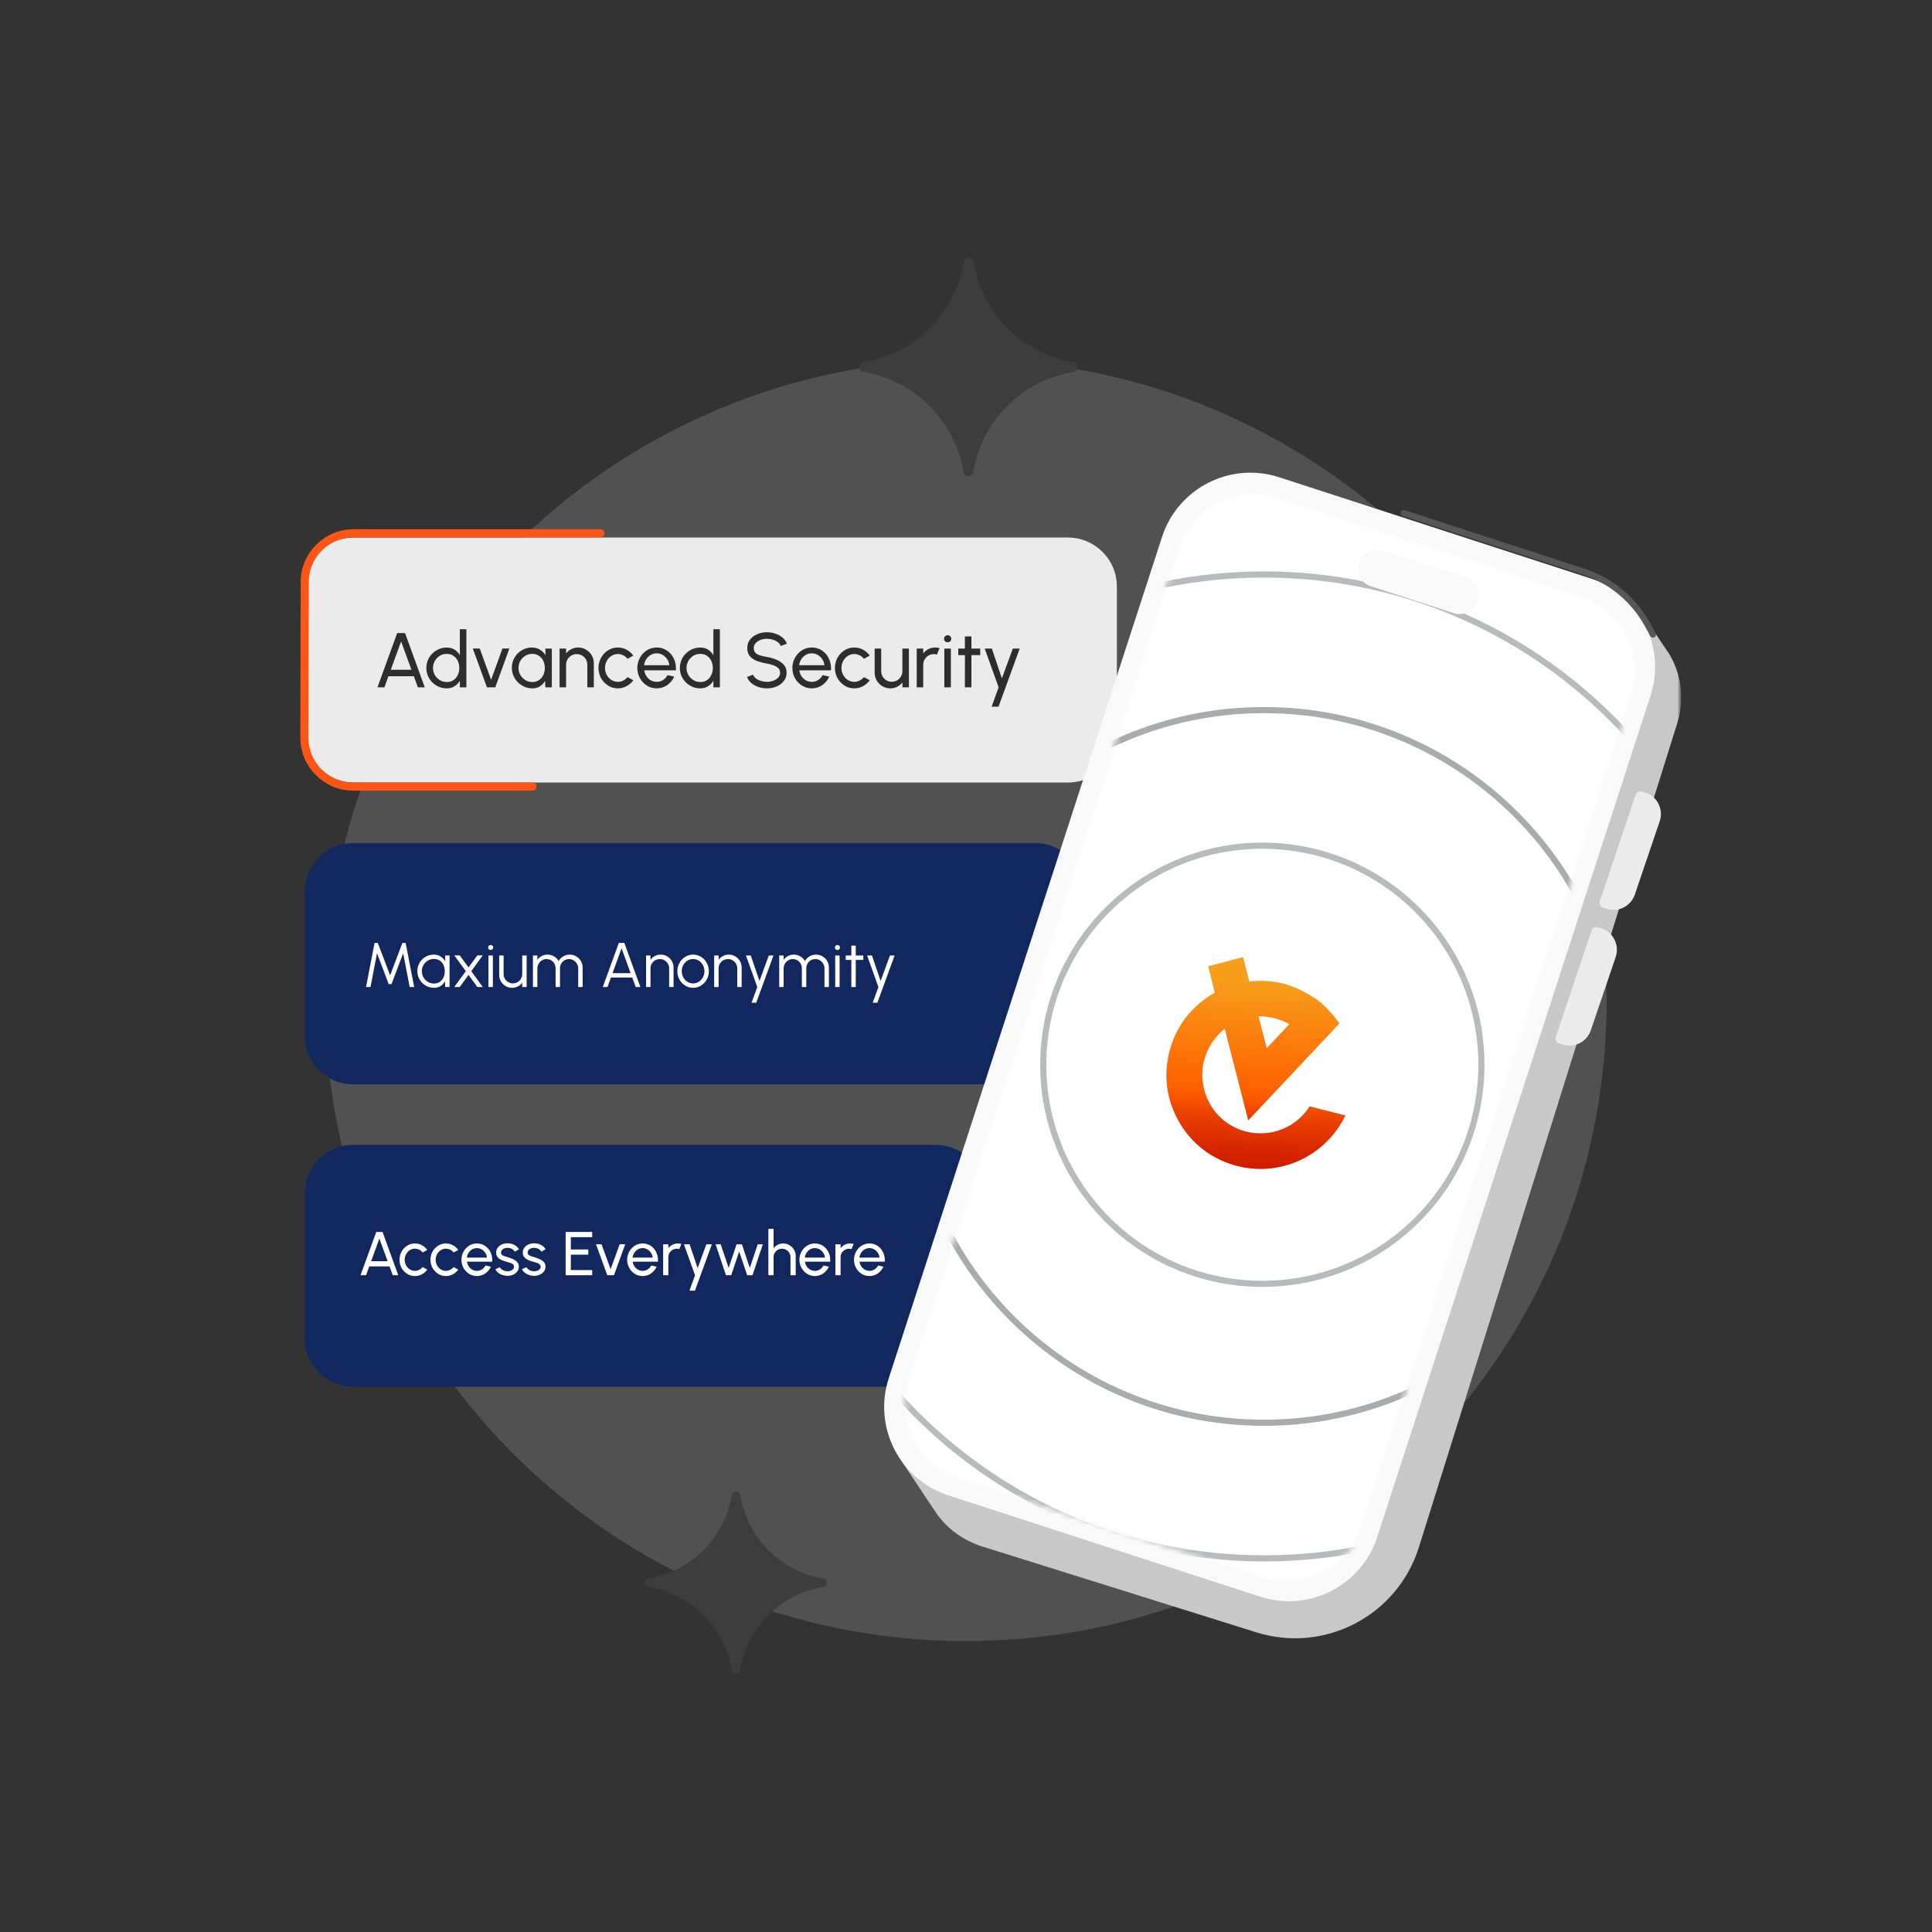
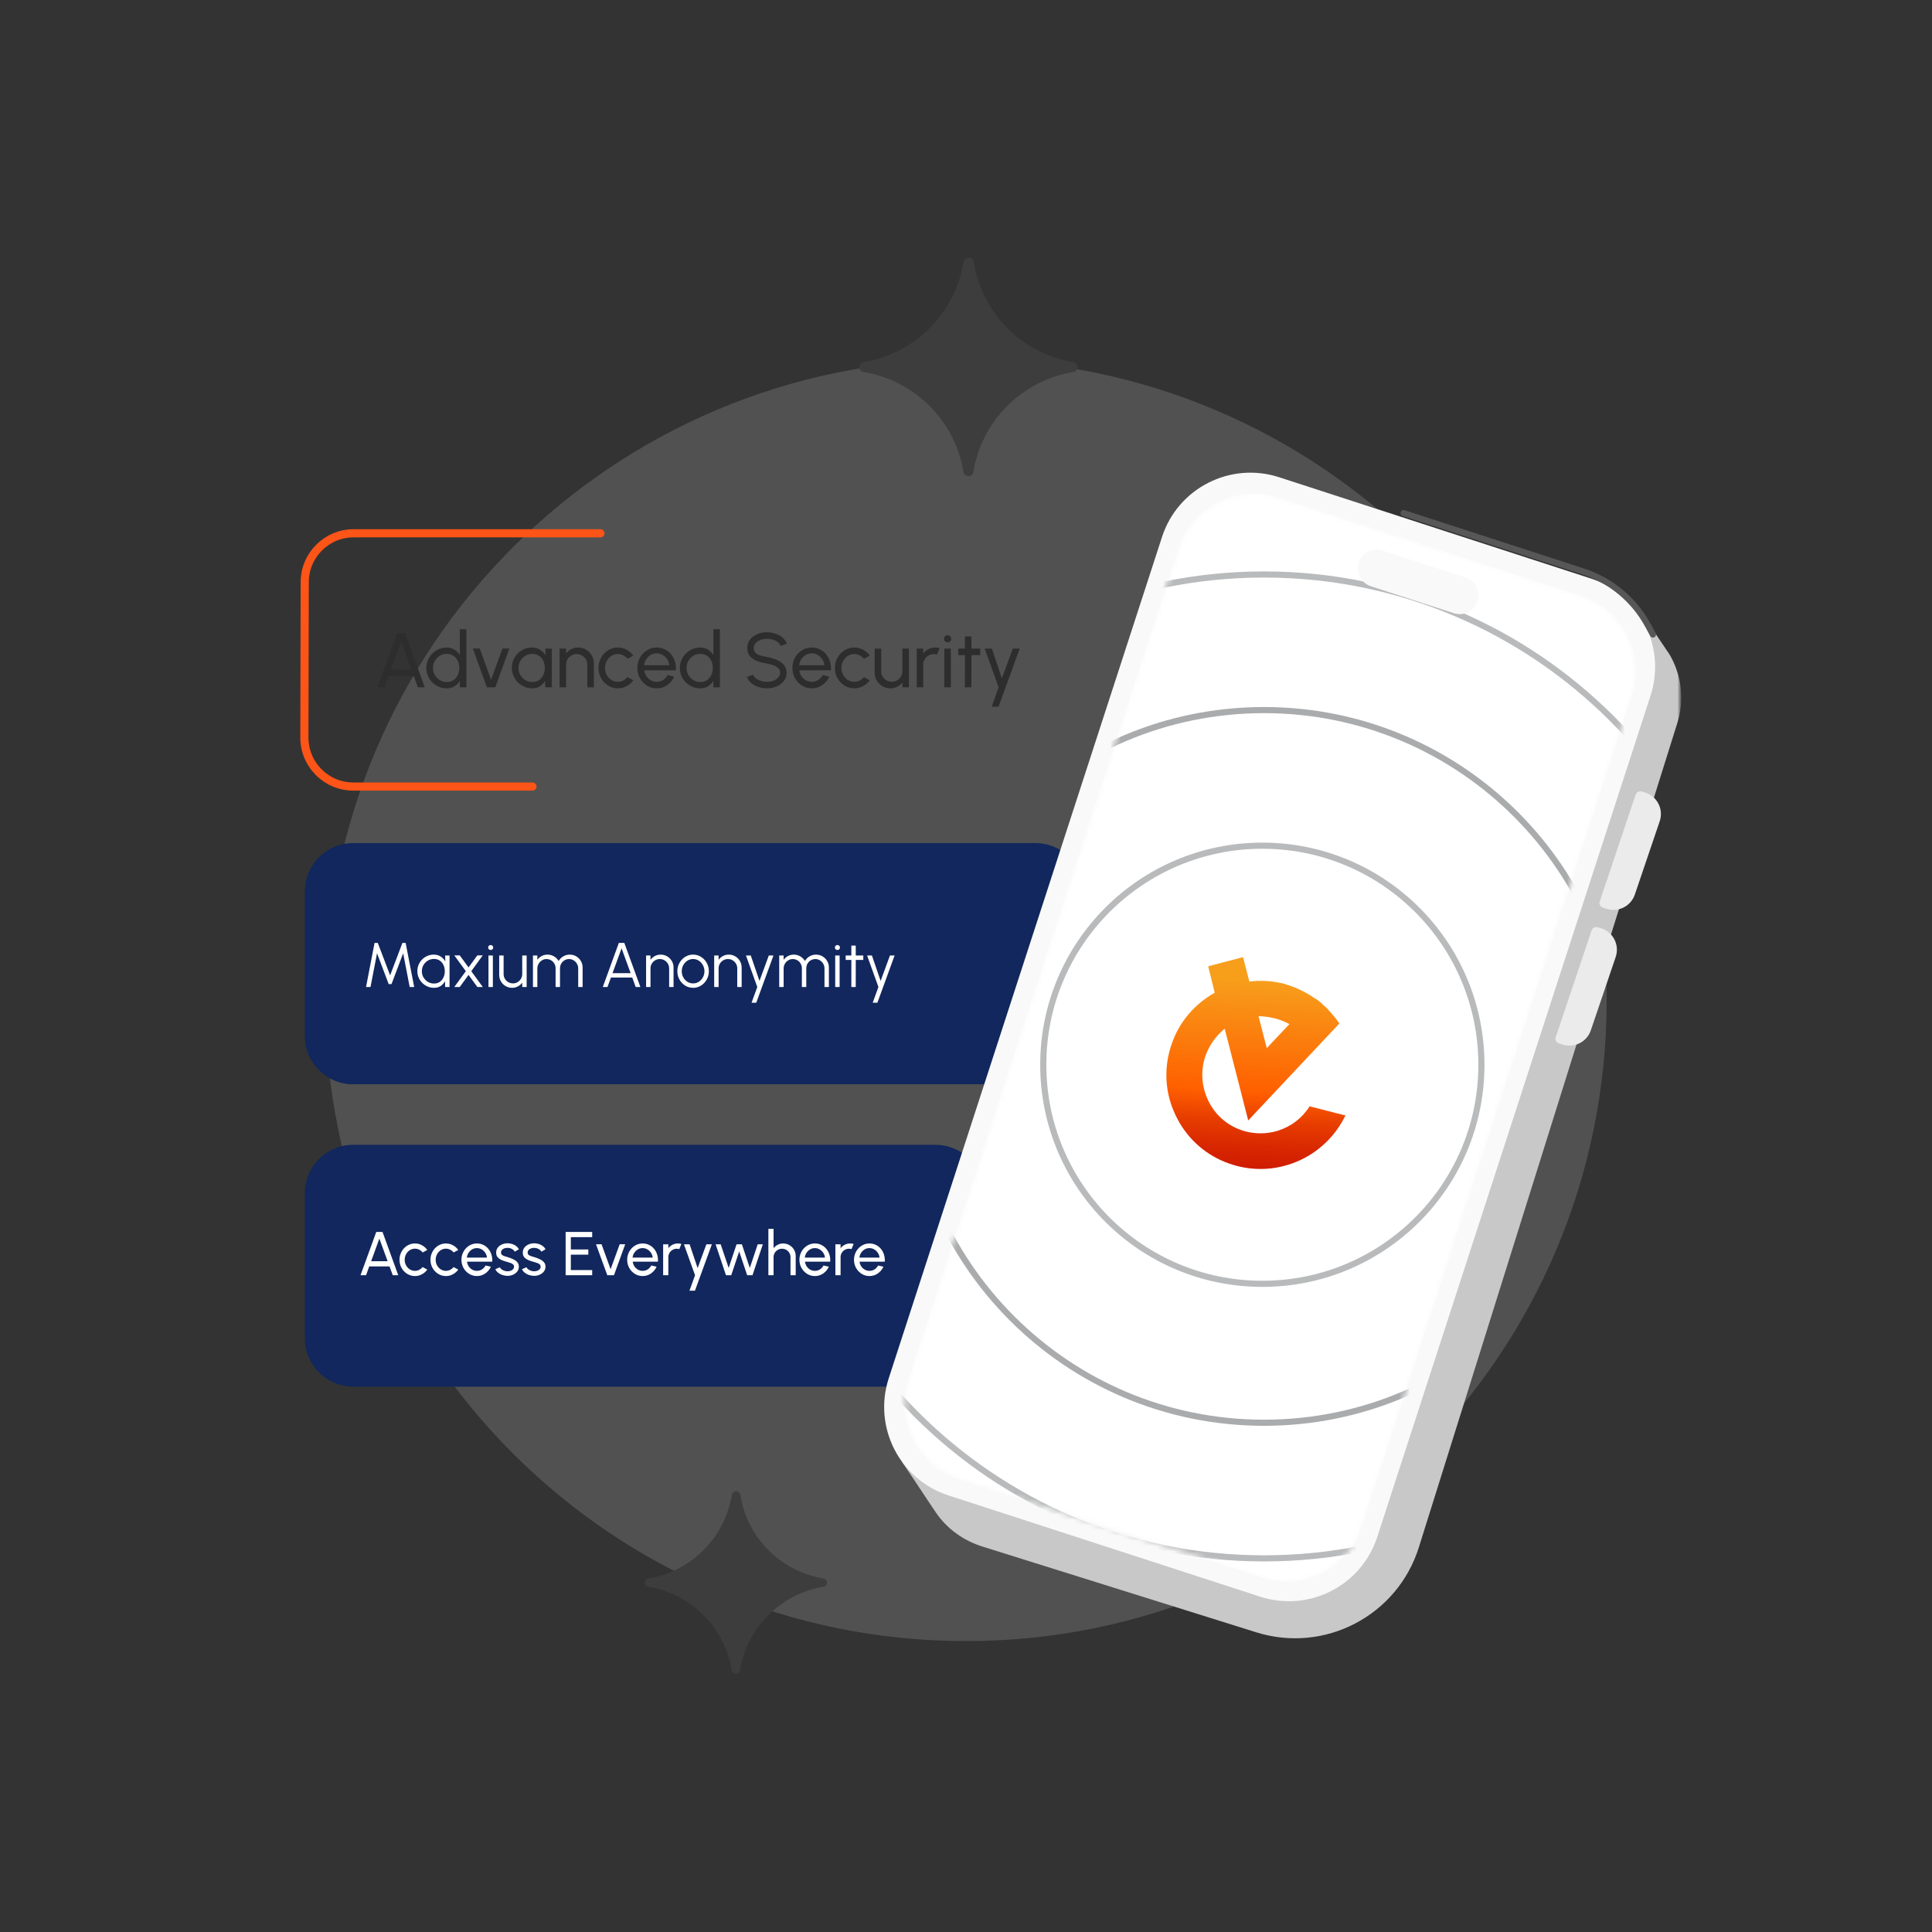
<svg xmlns="http://www.w3.org/2000/svg" width="368" height="368" viewBox="0 0 368 368" fill="none">
  <rect x="0" y="0" width="368" height="368" fill="#333333" stroke="none" />
  <mask id="mask0_2881_806" style="mask-type:luminance" maskUnits="userSpaceOnUse" x="48" y="47" width="272" height="272">
    <path d="M320 47H48V319H320V47Z" fill="white" />
  </mask>
  <g mask="url(#mask0_2881_806)">
    <path d="M183.989 312.588C251.391 312.588 306.031 257.948 306.031 190.546C306.031 123.144 251.391 68.504 183.989 68.504C116.587 68.504 61.947 123.144 61.947 190.546C61.947 257.948 116.587 312.588 183.989 312.588Z" fill="white" fill-opacity="0.15" />
    <path d="M123.542 302.247C122.569 302.167 122.57 300.745 123.542 300.656C131.649 299.293 138.013 292.928 139.377 284.822C139.469 283.807 140.951 283.807 141.043 284.822C142.331 292.928 148.696 299.293 156.803 300.656C157.775 300.745 157.775 302.167 156.803 302.247C148.696 303.612 142.331 309.975 140.968 318.082C140.879 319.054 139.457 319.055 139.377 318.082C138.013 309.975 131.649 303.612 123.542 302.247Z" fill="#3D3D3D" />
    <path d="M164.553 70.868C163.388 70.772 163.389 69.069 164.553 68.964C174.258 67.331 181.877 59.712 183.509 50.007C183.62 48.792 185.395 48.792 185.505 50.007C187.047 59.712 194.666 67.331 204.371 68.964C205.535 69.069 205.535 70.772 204.371 70.868C194.666 72.501 187.047 80.12 185.414 89.825C185.309 90.989 183.606 90.989 183.509 89.825C181.877 80.12 174.258 72.501 164.553 70.868Z" fill="#3D3D3D" />
    <path d="M197.206 160.588H67.254C62.179 160.588 58.065 164.702 58.065 169.777V197.345C58.065 202.42 62.179 206.534 67.254 206.534H197.206C202.281 206.534 206.396 202.42 206.396 197.345V169.777C206.396 164.702 202.281 160.588 197.206 160.588Z" fill="#11275D" />
-     <path d="M203.403 102.385H67.398C62.243 102.385 58.065 106.564 58.065 111.719V139.72C58.065 144.875 62.243 149.054 67.398 149.054H203.403C208.558 149.054 212.737 144.875 212.737 139.72V111.719C212.737 106.564 208.558 102.385 203.403 102.385Z" fill="#EBEBEB" />
    <path d="M101.417 149.817H67.301C62.145 149.817 57.967 145.631 57.978 140.474L58.043 110.88C58.054 105.739 62.225 101.578 67.365 101.578H114.374" stroke="#FD5417" stroke-width="1.554" stroke-linecap="round" />
    <path d="M178.186 218.064H67.255C62.179 218.064 58.065 222.179 58.065 227.254V254.93C58.065 260.006 62.179 264.121 67.255 264.121H178.186C183.262 264.121 187.377 260.006 187.377 254.93V227.254C187.377 222.179 183.262 218.064 178.186 218.064Z" fill="#11275D" />
    <path d="M305.589 116.316L246.833 97.23C238.311 94.461 229.157 99.126 226.389 107.649L173.419 270.72L171.826 278.466C174.003 281.653 176.095 284.899 178.263 288.093C180.384 291.218 183.549 293.46 187.153 294.589L239.297 310.919C252.315 314.996 266.173 307.751 270.255 294.735L319.441 137.875C320.924 133.308 320.273 128.559 318.038 124.71L312.509 116.504C310.233 117.109 307.83 117.044 305.589 116.316Z" fill="#C8C8C8" />
    <path d="M303.023 110.192L243.646 90.904C234.347 87.883 224.36 92.973 221.339 102.272L169.282 262.533C166.261 271.831 171.351 281.818 180.65 284.839L240.027 304.126C249.326 307.147 259.313 302.057 262.333 292.759L314.391 132.498C317.411 123.199 312.322 113.212 303.023 110.192Z" fill="#F9F9F9" />
    <mask id="mask1_2881_806" style="mask-type:alpha" maskUnits="userSpaceOnUse" x="172" y="93" width="140" height="209">
      <path d="M301.166 113.49L243.441 94.739C235.53 92.169 227.034 96.499 224.464 104.41L173.019 262.786C170.449 270.697 174.779 279.194 182.69 281.763L240.414 300.514C248.325 303.084 256.822 298.754 259.391 290.843L310.837 132.466C313.407 124.556 309.077 116.059 301.166 113.49Z" fill="#FA3556" />
    </mask>
    <g mask="url(#mask1_2881_806)">
      <path d="M301.166 113.49L243.441 94.739C235.53 92.169 227.034 96.499 224.464 104.41L173.019 262.786C170.449 270.697 174.779 279.194 182.69 281.763L240.414 300.514C248.325 303.084 256.822 298.754 259.391 290.843L310.837 132.466C313.407 124.556 309.077 116.059 301.166 113.49Z" fill="white" />
      <path opacity="0.3" d="M240.766 296.833C292.517 296.833 334.47 254.88 334.47 203.129C334.47 151.377 292.517 109.424 240.766 109.424C189.014 109.424 147.062 151.377 147.062 203.129C147.062 254.88 189.014 296.833 240.766 296.833Z" stroke="#16191C" stroke-width="1.167" />
      <path opacity="0.15" d="M240.762 322.079C306.457 322.079 359.714 268.822 359.714 203.127C359.714 137.431 306.457 84.174 240.762 84.174C175.066 84.174 121.81 137.431 121.81 203.127C121.81 268.822 175.066 322.079 240.762 322.079Z" stroke="#16191C" stroke-width="2.333" />
      <path opacity="0.6" d="M240.761 271C278.247 271 308.634 240.613 308.634 203.127C308.634 165.642 278.247 135.254 240.761 135.254C203.276 135.254 172.888 165.642 172.888 203.127C172.888 240.613 203.276 271 240.761 271Z" stroke="#16191C" stroke-opacity="0.61" stroke-width="1.167" />
      <path d="M240.447 244.538C263.492 244.538 282.174 225.856 282.174 202.811C282.174 179.766 263.492 161.084 240.447 161.084C217.402 161.084 198.72 179.766 198.72 202.811C198.72 225.856 217.402 244.538 240.447 244.538Z" stroke="#16191C" stroke-opacity="0.3" stroke-width="1.167" />
      <path d="M279.147 110L263.31 104.856C261.432 104.246 259.415 105.274 258.805 107.152C258.195 109.03 259.222 111.047 261.101 111.657L276.937 116.801C278.815 117.411 280.832 116.383 281.443 114.505C282.053 112.627 281.025 110.61 279.147 110Z" fill="#F9F9F9" />
    </g>
    <path d="M304.712 171.715L311.553 151.353C311.706 150.897 312.185 150.638 312.65 150.758L313.146 150.887C315.562 151.516 316.937 154.064 316.135 156.429L311.397 170.394C310.643 172.617 308.245 173.824 306.009 173.105L305.299 172.876C304.814 172.72 304.55 172.197 304.712 171.715Z" fill="#EBEBEB" />
    <path d="M296.329 197.569L303.17 177.207C303.323 176.752 303.802 176.493 304.268 176.614L304.763 176.743C307.179 177.371 308.555 179.92 307.752 182.284L303.014 196.249C302.26 198.473 299.862 199.679 297.627 198.96L296.916 198.732C296.431 198.575 296.167 198.053 296.329 197.569Z" fill="#EBEBEB" />
    <path d="M314.845 120.859L313.835 119.015C311.192 114.188 306.805 110.552 301.57 108.852L267.344 97.734" stroke="#575757" stroke-width="1.167" stroke-linecap="round" />
  </g>
  <path d="M75.654 120.59H77.153L80.909 130.923H79.596L78.828 128.812H73.979L73.219 130.923H71.897L75.654 120.59ZM74.436 127.572H78.37L76.4 122.177L74.436 127.572ZM87.591 119.852H88.831V130.923H87.591V129.668C87.34 130.101 87.002 130.45 86.579 130.716C86.156 130.982 85.659 131.115 85.088 131.115C84.552 131.115 84.05 131.014 83.583 130.812C83.115 130.61 82.702 130.332 82.343 129.978C81.989 129.619 81.711 129.205 81.509 128.738C81.307 128.271 81.206 127.769 81.206 127.232C81.206 126.696 81.307 126.194 81.509 125.727C81.711 125.254 81.989 124.841 82.343 124.487C82.702 124.128 83.115 123.847 83.583 123.645C84.05 123.444 84.552 123.343 85.088 123.343C85.659 123.343 86.156 123.476 86.579 123.741C87.002 124.007 87.34 124.356 87.591 124.789V119.852ZM85.103 129.912C85.59 129.912 86.011 129.793 86.365 129.557C86.725 129.316 87 128.991 87.192 128.583C87.389 128.175 87.487 127.724 87.487 127.232C87.487 126.73 87.389 126.278 87.192 125.874C86.995 125.466 86.717 125.144 86.358 124.907C86.004 124.666 85.585 124.546 85.103 124.546C84.616 124.546 84.173 124.666 83.775 124.907C83.381 125.149 83.066 125.473 82.83 125.882C82.594 126.285 82.476 126.735 82.476 127.232C82.476 127.729 82.596 128.182 82.837 128.59C83.079 128.994 83.398 129.316 83.797 129.557C84.195 129.793 84.631 129.912 85.103 129.912ZM94.338 130.923H92.751L90.057 123.527H91.378L93.541 129.483L95.704 123.527H97.025L94.338 130.923ZM103.872 123.542H105.112V130.923H103.872L103.82 129.675C103.589 130.103 103.269 130.45 102.861 130.716C102.457 130.982 101.975 131.115 101.414 131.115C100.873 131.115 100.366 131.014 99.894 130.812C99.422 130.605 99.004 130.322 98.64 129.963C98.28 129.599 98 129.181 97.798 128.709C97.596 128.236 97.496 127.727 97.496 127.181C97.496 126.654 97.594 126.157 97.791 125.69C97.988 125.222 98.261 124.814 98.61 124.465C98.964 124.11 99.373 123.835 99.835 123.638C100.297 123.436 100.794 123.335 101.326 123.335C101.906 123.335 102.416 123.473 102.853 123.749C103.291 124.019 103.646 124.371 103.916 124.804L103.872 123.542ZM101.392 129.912C101.879 129.912 102.3 129.793 102.654 129.557C103.013 129.316 103.289 128.991 103.481 128.583C103.678 128.175 103.776 127.724 103.776 127.232C103.776 126.73 103.678 126.278 103.481 125.874C103.284 125.466 103.006 125.144 102.647 124.907C102.293 124.666 101.874 124.546 101.392 124.546C100.905 124.546 100.462 124.666 100.064 124.907C99.665 125.149 99.348 125.473 99.112 125.882C98.881 126.285 98.765 126.735 98.765 127.232C98.765 127.729 98.886 128.182 99.127 128.59C99.368 128.994 99.688 129.316 100.086 129.557C100.484 129.793 100.92 129.912 101.392 129.912ZM113.112 126.332V130.923H111.872V126.605C111.872 126.231 111.781 125.892 111.599 125.587C111.417 125.281 111.173 125.04 110.868 124.863C110.563 124.681 110.223 124.59 109.849 124.59C109.48 124.59 109.141 124.681 108.831 124.863C108.526 125.04 108.282 125.281 108.1 125.587C107.918 125.892 107.827 126.231 107.827 126.605V130.923H106.587V123.542H107.827V124.465C108.088 124.12 108.418 123.847 108.816 123.645C109.215 123.439 109.648 123.335 110.115 123.335C110.666 123.335 111.168 123.471 111.621 123.741C112.078 124.007 112.44 124.366 112.706 124.819C112.976 125.272 113.112 125.776 113.112 126.332ZM119.529 128.974L120.636 129.572C120.301 130.039 119.876 130.413 119.359 130.694C118.847 130.974 118.291 131.115 117.691 131.115C117.012 131.115 116.392 130.94 115.831 130.591C115.275 130.241 114.83 129.774 114.495 129.188C114.165 128.598 114.001 127.946 114.001 127.232C114.001 126.691 114.097 126.187 114.289 125.719C114.48 125.247 114.744 124.834 115.078 124.479C115.418 124.12 115.811 123.84 116.259 123.638C116.707 123.436 117.184 123.335 117.691 123.335C118.291 123.335 118.847 123.476 119.359 123.756C119.876 124.037 120.301 124.413 120.636 124.885L119.529 125.483C119.293 125.193 119.012 124.969 118.687 124.812C118.363 124.654 118.03 124.575 117.691 124.575C117.233 124.575 116.818 124.698 116.444 124.944C116.075 125.185 115.782 125.508 115.565 125.911C115.349 126.315 115.241 126.755 115.241 127.232C115.241 127.71 115.349 128.15 115.565 128.554C115.787 128.952 116.082 129.272 116.451 129.513C116.825 129.754 117.238 129.875 117.691 129.875C118.055 129.875 118.397 129.791 118.717 129.624C119.037 129.456 119.307 129.24 119.529 128.974ZM125.086 131.115C124.407 131.115 123.787 130.94 123.226 130.591C122.67 130.241 122.225 129.774 121.89 129.188C121.561 128.598 121.396 127.946 121.396 127.232C121.396 126.691 121.492 126.187 121.684 125.719C121.875 125.247 122.139 124.834 122.473 124.479C122.813 124.12 123.206 123.84 123.654 123.638C124.102 123.436 124.579 123.335 125.086 123.335C125.642 123.335 126.151 123.449 126.614 123.675C127.081 123.896 127.48 124.206 127.809 124.605C128.144 125.003 128.393 125.466 128.555 125.992C128.722 126.519 128.784 127.082 128.739 127.683H122.717C122.776 128.101 122.914 128.475 123.13 128.804C123.347 129.129 123.622 129.388 123.957 129.579C124.296 129.771 124.673 129.87 125.086 129.875C125.529 129.875 125.93 129.761 126.289 129.535C126.648 129.304 126.939 128.989 127.16 128.59L128.422 128.886C128.127 129.54 127.682 130.076 127.086 130.495C126.491 130.908 125.824 131.115 125.086 131.115ZM122.68 126.708H127.492C127.453 126.295 127.32 125.919 127.094 125.579C126.867 125.235 126.579 124.959 126.23 124.752C125.881 124.546 125.499 124.443 125.086 124.443C124.673 124.443 124.294 124.543 123.949 124.745C123.605 124.947 123.32 125.22 123.093 125.564C122.872 125.904 122.734 126.285 122.68 126.708ZM135.881 119.852H137.121V130.923H135.881V129.668C135.63 130.101 135.293 130.45 134.87 130.716C134.447 130.982 133.95 131.115 133.379 131.115C132.843 131.115 132.341 131.014 131.874 130.812C131.406 130.61 130.993 130.332 130.634 129.978C130.279 129.619 130.001 129.205 129.8 128.738C129.598 128.271 129.497 127.769 129.497 127.232C129.497 126.696 129.598 126.194 129.8 125.727C130.001 125.254 130.279 124.841 130.634 124.487C130.993 124.128 131.406 123.847 131.874 123.645C132.341 123.444 132.843 123.343 133.379 123.343C133.95 123.343 134.447 123.476 134.87 123.741C135.293 124.007 135.63 124.356 135.881 124.789V119.852ZM133.394 129.912C133.881 129.912 134.302 129.793 134.656 129.557C135.015 129.316 135.291 128.991 135.483 128.583C135.68 128.175 135.778 127.724 135.778 127.232C135.778 126.73 135.68 126.278 135.483 125.874C135.286 125.466 135.008 125.144 134.649 124.907C134.294 124.666 133.876 124.546 133.394 124.546C132.907 124.546 132.464 124.666 132.066 124.907C131.672 125.149 131.357 125.473 131.121 125.882C130.885 126.285 130.767 126.735 130.767 127.232C130.767 127.729 130.887 128.182 131.128 128.59C131.369 128.994 131.689 129.316 132.088 129.557C132.486 129.793 132.922 129.912 133.394 129.912ZM146.077 131.115C145.521 131.115 144.984 131.028 144.468 130.856C143.951 130.679 143.498 130.428 143.11 130.103C142.726 129.779 142.453 129.392 142.29 128.945L143.449 128.509C143.548 128.785 143.73 129.026 143.995 129.233C144.266 129.434 144.583 129.592 144.947 129.705C145.311 129.818 145.688 129.875 146.077 129.875C146.519 129.875 146.93 129.803 147.309 129.661C147.693 129.513 148.003 129.309 148.239 129.048C148.475 128.787 148.593 128.482 148.593 128.133C148.593 127.774 148.47 127.481 148.224 127.255C147.978 127.023 147.663 126.841 147.28 126.708C146.896 126.571 146.495 126.465 146.077 126.391C145.363 126.273 144.723 126.106 144.158 125.889C143.597 125.668 143.151 125.36 142.822 124.967C142.497 124.573 142.335 124.054 142.335 123.409C142.335 122.809 142.507 122.285 142.851 121.837C143.201 121.389 143.661 121.042 144.231 120.796C144.802 120.55 145.417 120.427 146.077 120.427C146.623 120.427 147.152 120.514 147.663 120.686C148.18 120.853 148.635 121.099 149.029 121.424C149.422 121.749 149.705 122.145 149.878 122.612L148.704 123.04C148.606 122.76 148.421 122.519 148.151 122.317C147.885 122.11 147.57 121.953 147.206 121.845C146.847 121.731 146.47 121.675 146.077 121.675C145.639 121.67 145.23 121.741 144.851 121.889C144.473 122.036 144.165 122.241 143.929 122.501C143.693 122.762 143.575 123.065 143.575 123.409C143.575 123.823 143.683 124.14 143.899 124.361C144.121 124.578 144.421 124.74 144.8 124.848C145.179 124.957 145.604 125.053 146.077 125.136C146.746 125.249 147.366 125.429 147.937 125.675C148.507 125.916 148.965 126.238 149.309 126.642C149.659 127.045 149.833 127.542 149.833 128.133C149.833 128.733 149.659 129.257 149.309 129.705C148.965 130.153 148.507 130.5 147.937 130.746C147.366 130.992 146.746 131.115 146.077 131.115ZM154.623 131.115C153.944 131.115 153.324 130.94 152.763 130.591C152.207 130.241 151.762 129.774 151.427 129.188C151.097 128.598 150.933 127.946 150.933 127.232C150.933 126.691 151.029 126.187 151.22 125.719C151.412 125.247 151.676 124.834 152.01 124.479C152.35 124.12 152.743 123.84 153.191 123.638C153.639 123.436 154.116 123.335 154.623 123.335C155.179 123.335 155.688 123.449 156.151 123.675C156.618 123.896 157.017 124.206 157.346 124.605C157.681 125.003 157.929 125.466 158.092 125.992C158.259 126.519 158.321 127.082 158.276 127.683H152.254C152.313 128.101 152.451 128.475 152.667 128.804C152.884 129.129 153.159 129.388 153.494 129.579C153.833 129.771 154.21 129.87 154.623 129.875C155.066 129.875 155.467 129.761 155.826 129.535C156.185 129.304 156.475 128.989 156.697 128.59L157.959 128.886C157.664 129.54 157.218 130.076 156.623 130.495C156.028 130.908 155.361 131.115 154.623 131.115ZM152.217 126.708H157.029C156.99 126.295 156.857 125.919 156.63 125.579C156.404 125.235 156.116 124.959 155.767 124.752C155.418 124.546 155.036 124.443 154.623 124.443C154.21 124.443 153.831 124.543 153.486 124.745C153.142 124.947 152.856 125.22 152.63 125.564C152.409 125.904 152.271 126.285 152.217 126.708ZM164.562 128.974L165.669 129.572C165.335 130.039 164.909 130.413 164.392 130.694C163.881 130.974 163.325 131.115 162.724 131.115C162.045 131.115 161.425 130.94 160.864 130.591C160.308 130.241 159.863 129.774 159.528 129.188C159.199 128.598 159.034 127.946 159.034 127.232C159.034 126.691 159.13 126.187 159.322 125.719C159.514 125.247 159.777 124.834 160.112 124.479C160.451 124.12 160.845 123.84 161.292 123.638C161.74 123.436 162.217 123.335 162.724 123.335C163.325 123.335 163.881 123.476 164.392 123.756C164.909 124.037 165.335 124.413 165.669 124.885L164.562 125.483C164.326 125.193 164.045 124.969 163.721 124.812C163.396 124.654 163.064 124.575 162.724 124.575C162.267 124.575 161.851 124.698 161.477 124.944C161.108 125.185 160.815 125.508 160.599 125.911C160.382 126.315 160.274 126.755 160.274 127.232C160.274 127.71 160.382 128.15 160.599 128.554C160.82 128.952 161.115 129.272 161.484 129.513C161.858 129.754 162.272 129.875 162.724 129.875C163.088 129.875 163.43 129.791 163.75 129.624C164.07 129.456 164.341 129.24 164.562 128.974ZM166.605 128.118V123.542H167.845V127.845C167.845 128.219 167.936 128.558 168.118 128.863C168.301 129.169 168.544 129.412 168.849 129.594C169.159 129.771 169.499 129.86 169.868 129.86C170.242 129.86 170.579 129.771 170.879 129.594C171.184 129.412 171.427 129.169 171.61 128.863C171.792 128.558 171.883 128.219 171.883 127.845V123.542H173.123L173.13 130.923H171.89L171.883 129.985C171.622 130.33 171.292 130.605 170.894 130.812C170.495 131.014 170.065 131.115 169.602 131.115C169.051 131.115 168.547 130.982 168.089 130.716C167.636 130.445 167.275 130.084 167.004 129.631C166.738 129.178 166.605 128.674 166.605 128.118ZM174.613 130.923V123.542H175.853V124.465C176.114 124.12 176.443 123.847 176.842 123.645C177.24 123.439 177.673 123.335 178.141 123.335C178.426 123.335 178.702 123.372 178.967 123.446L178.466 124.686C178.264 124.622 178.067 124.59 177.875 124.59C177.506 124.59 177.167 124.681 176.857 124.863C176.552 125.04 176.308 125.281 176.126 125.587C175.944 125.892 175.853 126.231 175.853 126.605V130.923H174.613ZM179.874 123.542H181.114V130.923H179.874V123.542ZM180.509 122.339C180.312 122.339 180.148 122.275 180.015 122.147C179.882 122.019 179.815 121.859 179.815 121.667C179.815 121.475 179.882 121.316 180.015 121.188C180.148 121.06 180.31 120.996 180.502 120.996C180.694 120.996 180.856 121.06 180.989 121.188C181.122 121.316 181.188 121.475 181.188 121.667C181.188 121.859 181.122 122.019 180.989 122.147C180.861 122.275 180.701 122.339 180.509 122.339ZM186.71 124.782H185.035L185.028 130.923H183.788L183.795 124.782H182.526V123.542H183.795L183.788 121.225H185.028L185.035 123.542H186.71V124.782ZM192.916 123.542H194.23L190.193 134.613H188.879L190.215 130.923L187.565 123.542H188.923L190.835 129.218L192.916 123.542Z" fill="#2D2D2D" />
  <path d="M71.667 234.661H72.862L75.859 242.904H74.811L74.199 241.22H70.33L69.724 242.904H68.67L71.667 234.661ZM70.695 240.231H73.834L72.261 235.927L70.695 240.231ZM80.506 241.35L81.389 241.827C81.122 242.199 80.783 242.498 80.371 242.722C79.962 242.945 79.519 243.057 79.04 243.057C78.498 243.057 78.004 242.918 77.556 242.639C77.113 242.36 76.757 241.988 76.49 241.52C76.228 241.049 76.096 240.529 76.096 239.96C76.096 239.528 76.172 239.126 76.326 238.753C76.479 238.376 76.689 238.047 76.956 237.764C77.227 237.477 77.54 237.254 77.898 237.093C78.255 236.932 78.636 236.851 79.04 236.851C79.519 236.851 79.962 236.963 80.371 237.187C80.783 237.411 81.122 237.711 81.389 238.088L80.506 238.565C80.318 238.333 80.094 238.154 79.835 238.029C79.576 237.903 79.311 237.84 79.04 237.84C78.675 237.84 78.343 237.939 78.045 238.135C77.751 238.327 77.517 238.584 77.344 238.906C77.171 239.228 77.085 239.579 77.085 239.96C77.085 240.341 77.171 240.692 77.344 241.014C77.521 241.332 77.756 241.587 78.051 241.779C78.349 241.972 78.679 242.068 79.04 242.068C79.33 242.068 79.603 242.001 79.858 241.868C80.114 241.734 80.329 241.562 80.506 241.35ZM86.405 241.35L87.289 241.827C87.022 242.199 86.682 242.498 86.27 242.722C85.862 242.945 85.418 243.057 84.939 243.057C84.398 243.057 83.903 242.918 83.456 242.639C83.012 242.36 82.657 241.988 82.39 241.52C82.127 241.049 81.995 240.529 81.995 239.96C81.995 239.528 82.072 239.126 82.225 238.753C82.378 238.376 82.588 238.047 82.855 237.764C83.126 237.477 83.44 237.254 83.797 237.093C84.154 236.932 84.535 236.851 84.939 236.851C85.418 236.851 85.862 236.963 86.27 237.187C86.682 237.411 87.022 237.711 87.289 238.088L86.405 238.565C86.217 238.333 85.993 238.154 85.734 238.029C85.475 237.903 85.21 237.84 84.939 237.84C84.574 237.84 84.243 237.939 83.944 238.135C83.65 238.327 83.416 238.584 83.244 238.906C83.071 239.228 82.985 239.579 82.985 239.96C82.985 240.341 83.071 240.692 83.244 241.014C83.42 241.332 83.656 241.587 83.95 241.779C84.249 241.972 84.578 242.068 84.939 242.068C85.23 242.068 85.503 242.001 85.758 241.868C86.013 241.734 86.229 241.562 86.405 241.35ZM90.839 243.057C90.297 243.057 89.802 242.918 89.355 242.639C88.912 242.36 88.556 241.988 88.289 241.52C88.026 241.049 87.895 240.529 87.895 239.96C87.895 239.528 87.971 239.126 88.124 238.753C88.278 238.376 88.487 238.047 88.754 237.764C89.025 237.477 89.339 237.254 89.697 237.093C90.054 236.932 90.434 236.851 90.839 236.851C91.282 236.851 91.689 236.942 92.058 237.122C92.43 237.299 92.748 237.546 93.011 237.864C93.278 238.182 93.477 238.551 93.606 238.971C93.74 239.391 93.789 239.84 93.753 240.319H88.949C88.996 240.653 89.106 240.951 89.278 241.214C89.451 241.473 89.671 241.679 89.938 241.832C90.209 241.986 90.509 242.064 90.839 242.068C91.192 242.068 91.512 241.978 91.799 241.797C92.085 241.613 92.317 241.361 92.493 241.043L93.5 241.279C93.265 241.801 92.909 242.229 92.434 242.563C91.959 242.892 91.428 243.057 90.839 243.057ZM88.919 239.542H92.758C92.727 239.212 92.621 238.912 92.44 238.641C92.26 238.366 92.03 238.147 91.751 237.982C91.473 237.817 91.168 237.734 90.839 237.734C90.509 237.734 90.207 237.815 89.932 237.976C89.657 238.137 89.43 238.355 89.249 238.629C89.072 238.9 88.963 239.204 88.919 239.542ZM96.564 243.016C96.246 243.004 95.936 242.945 95.634 242.839C95.336 242.729 95.073 242.582 94.845 242.398C94.621 242.209 94.458 241.993 94.356 241.75L95.204 241.385C95.263 241.518 95.369 241.644 95.522 241.762C95.675 241.88 95.852 241.974 96.052 242.044C96.252 242.115 96.454 242.15 96.659 242.15C96.874 242.15 97.076 242.117 97.265 242.05C97.453 241.984 97.606 241.885 97.724 241.756C97.846 241.622 97.907 241.463 97.907 241.279C97.907 241.083 97.84 240.93 97.707 240.82C97.577 240.706 97.412 240.618 97.212 240.555C97.016 240.488 96.816 240.425 96.611 240.366C96.207 240.264 95.846 240.143 95.528 240.001C95.21 239.856 94.959 239.674 94.774 239.454C94.594 239.23 94.504 238.945 94.504 238.6C94.504 238.235 94.604 237.919 94.804 237.652C95.008 237.385 95.275 237.179 95.605 237.034C95.934 236.889 96.288 236.816 96.664 236.816C97.139 236.816 97.573 236.918 97.966 237.122C98.358 237.326 98.651 237.603 98.843 237.952L98.048 238.417C97.981 238.276 97.879 238.153 97.742 238.047C97.605 237.937 97.448 237.85 97.271 237.787C97.094 237.725 96.914 237.691 96.729 237.687C96.501 237.68 96.288 237.709 96.087 237.776C95.891 237.842 95.732 237.944 95.611 238.082C95.493 238.215 95.434 238.382 95.434 238.582C95.434 238.779 95.497 238.928 95.622 239.03C95.752 239.132 95.919 239.214 96.123 239.277C96.331 239.336 96.556 239.405 96.8 239.483C97.157 239.597 97.491 239.729 97.801 239.878C98.111 240.027 98.36 240.213 98.549 240.437C98.741 240.661 98.835 240.937 98.831 241.267C98.831 241.628 98.723 241.944 98.507 242.215C98.291 242.482 98.011 242.686 97.665 242.828C97.324 242.969 96.957 243.032 96.564 243.016ZM101.636 243.016C101.318 243.004 101.008 242.945 100.706 242.839C100.408 242.729 100.145 242.582 99.916 242.398C99.693 242.209 99.53 241.993 99.428 241.75L100.276 241.385C100.335 241.518 100.441 241.644 100.594 241.762C100.747 241.88 100.924 241.974 101.124 242.044C101.324 242.115 101.526 242.15 101.73 242.15C101.946 242.15 102.148 242.117 102.337 242.05C102.525 241.984 102.678 241.885 102.796 241.756C102.918 241.622 102.979 241.463 102.979 241.279C102.979 241.083 102.912 240.93 102.778 240.82C102.649 240.706 102.484 240.618 102.284 240.555C102.088 240.488 101.887 240.425 101.683 240.366C101.279 240.264 100.918 240.143 100.6 240.001C100.282 239.856 100.031 239.674 99.846 239.454C99.665 239.23 99.575 238.945 99.575 238.6C99.575 238.235 99.675 237.919 99.875 237.652C100.08 237.385 100.347 237.179 100.676 237.034C101.006 236.889 101.359 236.816 101.736 236.816C102.211 236.816 102.645 236.918 103.037 237.122C103.43 237.326 103.722 237.603 103.915 237.952L103.12 238.417C103.053 238.276 102.951 238.153 102.814 238.047C102.676 237.937 102.519 237.85 102.343 237.787C102.166 237.725 101.985 237.691 101.801 237.687C101.573 237.68 101.359 237.709 101.159 237.776C100.963 237.842 100.804 237.944 100.682 238.082C100.565 238.215 100.506 238.382 100.506 238.582C100.506 238.779 100.568 238.928 100.694 239.03C100.824 239.132 100.99 239.214 101.195 239.277C101.403 239.336 101.628 239.405 101.872 239.483C102.229 239.597 102.562 239.729 102.873 239.878C103.183 240.027 103.432 240.213 103.62 240.437C103.813 240.661 103.907 240.937 103.903 241.267C103.903 241.628 103.795 241.944 103.579 242.215C103.363 242.482 103.083 242.686 102.737 242.828C102.396 242.969 102.029 243.032 101.636 243.016ZM107.741 242.904V234.661H112.798V235.65H108.73V237.994H112.062V238.983H108.73V241.915H112.798V242.904H107.741ZM116.943 242.904H115.677L113.528 237.004H114.582L116.307 241.756L118.033 237.004H119.087L116.943 242.904ZM122.406 243.057C121.865 243.057 121.37 242.918 120.922 242.639C120.479 242.36 120.124 241.988 119.857 241.52C119.594 241.049 119.462 240.529 119.462 239.96C119.462 239.528 119.539 239.126 119.692 238.753C119.845 238.376 120.055 238.047 120.322 237.764C120.593 237.477 120.907 237.254 121.264 237.093C121.621 236.932 122.002 236.851 122.406 236.851C122.85 236.851 123.256 236.942 123.625 237.122C123.998 237.299 124.316 237.546 124.579 237.864C124.846 238.182 125.044 238.551 125.174 238.971C125.307 239.391 125.356 239.84 125.321 240.319H120.516C120.563 240.653 120.673 240.951 120.846 241.214C121.019 241.473 121.238 241.679 121.505 241.832C121.776 241.986 122.076 242.064 122.406 242.068C122.759 242.068 123.079 241.978 123.366 241.797C123.652 241.613 123.884 241.361 124.061 241.043L125.068 241.279C124.832 241.801 124.477 242.229 124.002 242.563C123.527 242.892 122.995 243.057 122.406 243.057ZM120.487 239.542H124.326C124.294 239.212 124.188 238.912 124.008 238.641C123.827 238.366 123.598 238.147 123.319 237.982C123.04 237.817 122.736 237.734 122.406 237.734C122.076 237.734 121.774 237.815 121.499 237.976C121.225 238.137 120.997 238.355 120.816 238.629C120.64 238.9 120.53 239.204 120.487 239.542ZM126.313 242.904V237.016H127.302V237.752C127.51 237.477 127.773 237.26 128.091 237.099C128.409 236.934 128.754 236.851 129.127 236.851C129.355 236.851 129.575 236.881 129.787 236.94L129.386 237.929C129.225 237.878 129.068 237.852 128.915 237.852C128.621 237.852 128.35 237.925 128.103 238.07C127.859 238.211 127.665 238.404 127.52 238.647C127.375 238.89 127.302 239.161 127.302 239.46V242.904H126.313ZM134.544 237.016H135.592L132.371 245.848H131.323L132.389 242.904L130.275 237.016H131.358L132.883 241.544L134.544 237.016ZM139.283 242.904H138.282L136.309 237.016H137.275L138.794 241.509L140.296 237.016H141.314L142.822 241.509L144.323 237.016H145.3L143.328 242.904H142.321L140.796 238.37L139.283 242.904ZM151.562 239.242V242.904H150.573V239.46C150.573 239.161 150.5 238.89 150.355 238.647C150.21 238.404 150.015 238.211 149.772 238.07C149.529 237.925 149.258 237.852 148.96 237.852C148.665 237.852 148.394 237.925 148.147 238.07C147.904 238.211 147.709 238.404 147.564 238.647C147.419 238.89 147.346 239.161 147.346 239.46V242.904H146.357V234.072H147.346V237.752C147.554 237.477 147.817 237.26 148.135 237.099C148.453 236.934 148.799 236.851 149.172 236.851C149.611 236.851 150.012 236.959 150.373 237.175C150.738 237.387 151.026 237.674 151.238 238.035C151.454 238.396 151.562 238.798 151.562 239.242ZM155.215 243.057C154.674 243.057 154.179 242.918 153.731 242.639C153.288 242.36 152.933 241.988 152.666 241.52C152.403 241.049 152.271 240.529 152.271 239.96C152.271 239.528 152.348 239.126 152.501 238.753C152.654 238.376 152.864 238.047 153.131 237.764C153.402 237.477 153.716 237.254 154.073 237.093C154.43 236.932 154.811 236.851 155.215 236.851C155.659 236.851 156.065 236.942 156.434 237.122C156.807 237.299 157.125 237.546 157.388 237.864C157.655 238.182 157.853 238.551 157.983 238.971C158.116 239.391 158.165 239.84 158.13 240.319H153.325C153.372 240.653 153.482 240.951 153.655 241.214C153.828 241.473 154.047 241.679 154.314 241.832C154.585 241.986 154.885 242.064 155.215 242.068C155.568 242.068 155.888 241.978 156.175 241.797C156.461 241.613 156.693 241.361 156.87 241.043L157.877 241.279C157.641 241.801 157.286 242.229 156.811 242.563C156.336 242.892 155.804 243.057 155.215 243.057ZM153.296 239.542H157.135C157.103 239.212 156.997 238.912 156.817 238.641C156.636 238.366 156.407 238.147 156.128 237.982C155.849 237.817 155.545 237.734 155.215 237.734C154.885 237.734 154.583 237.815 154.308 237.976C154.034 238.137 153.806 238.355 153.625 238.629C153.449 238.9 153.339 239.204 153.296 239.542ZM159.122 242.904V237.016H160.111V237.752C160.319 237.477 160.582 237.26 160.9 237.099C161.218 236.934 161.563 236.851 161.936 236.851C162.164 236.851 162.384 236.881 162.596 236.94L162.195 237.929C162.034 237.878 161.877 237.852 161.724 237.852C161.43 237.852 161.159 237.925 160.912 238.07C160.668 238.211 160.474 238.404 160.329 238.647C160.184 238.89 160.111 239.161 160.111 239.46V242.904H159.122ZM165.611 243.057C165.069 243.057 164.575 242.918 164.127 242.639C163.684 242.36 163.329 241.988 163.062 241.52C162.799 241.049 162.667 240.529 162.667 239.96C162.667 239.528 162.744 239.126 162.897 238.753C163.05 238.376 163.26 238.047 163.527 237.764C163.798 237.477 164.112 237.254 164.469 237.093C164.826 236.932 165.207 236.851 165.611 236.851C166.055 236.851 166.461 236.942 166.83 237.122C167.203 237.299 167.521 237.546 167.784 237.864C168.051 238.182 168.249 238.551 168.378 238.971C168.512 239.391 168.561 239.84 168.526 240.319H163.721C163.768 240.653 163.878 240.951 164.051 241.214C164.223 241.473 164.443 241.679 164.71 241.832C164.981 241.986 165.281 242.064 165.611 242.068C165.964 242.068 166.284 241.978 166.571 241.797C166.857 241.613 167.089 241.361 167.266 241.043L168.272 241.279C168.037 241.801 167.682 242.229 167.207 242.563C166.732 242.892 166.2 243.057 165.611 243.057ZM163.692 239.542H167.531C167.499 239.212 167.393 238.912 167.213 238.641C167.032 238.366 166.802 238.147 166.524 237.982C166.245 237.817 165.941 237.734 165.611 237.734C165.281 237.734 164.979 237.815 164.704 237.976C164.43 238.137 164.202 238.355 164.021 238.629C163.845 238.9 163.735 239.204 163.692 239.542Z" fill="white" />
  <path d="M249.407 210.788C248.024 212.979 245.89 214.604 243.375 215.382C240.703 216.195 237.844 215.985 235.378 214.828C232.842 213.653 230.909 211.585 229.856 208.993C228.803 206.402 228.717 203.534 229.682 200.936C230.415 198.953 231.672 197.253 233.278 195.943L237.757 213.417C243.518 207.257 249.35 201.113 255.111 194.953C254.851 194.512 254.503 194.123 254.173 193.664C254.12 193.576 254.12 193.577 254.05 193.559C253.824 193.276 253.546 192.905 253.25 192.604C253.18 192.586 253.198 192.515 253.128 192.497C253.076 192.409 252.954 192.303 252.902 192.215C252.605 191.914 252.309 191.613 251.995 191.383C251.943 191.295 251.873 191.277 251.821 191.189C251.454 190.87 251.088 190.551 250.704 190.303C250.634 190.285 250.582 190.197 250.441 190.161C250.371 190.143 250.319 190.055 250.249 190.037C248.538 188.849 246.596 187.976 244.582 187.385C242.411 186.828 240.131 186.693 237.971 186.962L236.774 182.312L230.13 184.053L231.377 189.09C227.625 191.198 224.672 194.56 223.241 198.686C221.721 202.864 221.795 207.525 223.574 211.651C225.283 215.758 228.454 219.117 232.529 220.986C236.605 222.855 241.147 223.197 245.455 221.83C249.675 220.517 253.326 217.635 255.598 213.725C255.847 213.339 256.043 212.864 256.291 212.479L249.425 210.718L249.407 210.788ZM242.888 193.99C243.799 194.223 244.744 194.616 245.601 195.061C244.169 196.566 242.72 198.14 241.289 199.645L239.716 193.55C240.751 193.591 241.838 193.72 242.888 193.99Z" fill="url(#paint0_linear_2881_806)" />
  <path d="M69.72 188L71.346 179.6H71.958L74.31 185.78L76.65 179.6H77.262L78.894 188H78.036L76.794 181.574L74.574 187.448H74.034L71.814 181.574L70.572 188H69.72ZM84.789 182H85.629V188H84.789L84.759 186.884C84.563 187.264 84.289 187.572 83.937 187.808C83.585 188.04 83.165 188.156 82.677 188.156C82.237 188.156 81.825 188.074 81.441 187.91C81.057 187.742 80.719 187.512 80.427 187.22C80.135 186.928 79.907 186.59 79.743 186.206C79.579 185.822 79.497 185.41 79.497 184.97C79.497 184.538 79.577 184.132 79.737 183.752C79.901 183.372 80.125 183.038 80.409 182.75C80.697 182.462 81.029 182.238 81.405 182.078C81.785 181.914 82.191 181.832 82.623 181.832C83.123 181.832 83.559 181.952 83.931 182.192C84.303 182.428 84.599 182.738 84.819 183.122L84.789 182ZM82.659 187.34C83.087 187.34 83.455 187.236 83.763 187.028C84.071 186.816 84.307 186.532 84.471 186.176C84.639 185.82 84.723 185.428 84.723 185C84.723 184.56 84.639 184.164 84.471 183.812C84.303 183.456 84.065 183.174 83.757 182.966C83.449 182.758 83.083 182.654 82.659 182.654C82.235 182.654 81.847 182.76 81.495 182.972C81.147 183.18 80.869 183.462 80.661 183.818C80.457 184.174 80.355 184.568 80.355 185C80.355 185.436 80.461 185.832 80.673 186.188C80.885 186.54 81.165 186.82 81.513 187.028C81.865 187.236 82.247 187.34 82.659 187.34ZM86.531 188L88.727 184.988L86.537 181.982H87.575L89.249 184.268L90.917 181.982H91.949L89.765 184.988L91.961 188H90.923L89.249 185.696L87.569 188H86.531ZM93.04 182H93.88V188H93.04V182ZM93.466 180.95C93.33 180.95 93.214 180.906 93.118 180.818C93.026 180.726 92.98 180.612 92.98 180.476C92.98 180.34 93.026 180.228 93.118 180.14C93.214 180.048 93.33 180.002 93.466 180.002C93.598 180.002 93.71 180.048 93.802 180.14C93.898 180.228 93.946 180.34 93.946 180.476C93.946 180.612 93.9 180.726 93.808 180.818C93.716 180.906 93.602 180.95 93.466 180.95ZM95.085 185.702V182H95.925V185.534C95.925 185.862 96.005 186.16 96.165 186.428C96.326 186.696 96.54 186.91 96.808 187.07C97.079 187.23 97.377 187.31 97.701 187.31C98.029 187.31 98.326 187.23 98.59 187.07C98.858 186.91 99.072 186.696 99.231 186.428C99.391 186.16 99.472 185.862 99.472 185.534V182H100.311L100.317 188H99.478L99.472 187.16C99.26 187.464 98.984 187.706 98.644 187.886C98.308 188.066 97.939 188.156 97.54 188.156C97.088 188.156 96.675 188.046 96.303 187.826C95.931 187.606 95.635 187.31 95.415 186.938C95.195 186.566 95.085 186.154 95.085 185.702ZM101.513 188V182H102.353V182.828C102.569 182.524 102.845 182.282 103.181 182.102C103.517 181.922 103.885 181.832 104.285 181.832C104.737 181.832 105.151 181.944 105.527 182.168C105.903 182.388 106.197 182.682 106.409 183.05C106.621 182.682 106.913 182.388 107.285 182.168C107.657 181.944 108.069 181.832 108.521 181.832C108.973 181.832 109.385 181.942 109.757 182.162C110.129 182.382 110.425 182.678 110.645 183.05C110.865 183.422 110.975 183.834 110.975 184.286V188H110.135V184.472C110.135 184.152 110.057 183.856 109.901 183.584C109.745 183.312 109.535 183.094 109.271 182.93C109.011 182.762 108.721 182.678 108.401 182.678C108.081 182.678 107.789 182.756 107.525 182.912C107.265 183.064 107.057 183.276 106.901 183.548C106.745 183.816 106.667 184.124 106.667 184.472V188H105.827V184.472C105.827 184.124 105.749 183.816 105.593 183.548C105.437 183.276 105.227 183.064 104.963 182.912C104.699 182.756 104.407 182.678 104.087 182.678C103.771 182.678 103.481 182.762 103.217 182.93C102.953 183.094 102.743 183.312 102.587 183.584C102.431 183.856 102.353 184.152 102.353 184.472V188H101.513ZM117.874 179.6H118.918L121.978 188H121.084L120.43 186.2H116.368L115.714 188H114.82L117.874 179.6ZM116.674 185.36H120.118L118.396 180.632L116.674 185.36ZM128.296 184.286V188H127.456V184.454C127.456 184.126 127.376 183.828 127.216 183.56C127.056 183.292 126.842 183.078 126.574 182.918C126.306 182.758 126.008 182.678 125.68 182.678C125.356 182.678 125.058 182.758 124.786 182.918C124.518 183.078 124.304 183.292 124.144 183.56C123.984 183.828 123.904 184.126 123.904 184.454V188H123.064V182H123.904V182.828C124.116 182.524 124.392 182.282 124.732 182.102C125.072 181.922 125.442 181.832 125.842 181.832C126.294 181.832 126.706 181.942 127.078 182.162C127.45 182.382 127.746 182.678 127.966 183.05C128.186 183.422 128.296 183.834 128.296 184.286ZM132.02 188.156C131.468 188.156 130.964 188.014 130.508 187.73C130.056 187.446 129.694 187.066 129.422 186.59C129.154 186.11 129.02 185.58 129.02 185C129.02 184.56 129.098 184.15 129.254 183.77C129.41 183.386 129.624 183.05 129.896 182.762C130.172 182.47 130.492 182.242 130.856 182.078C131.22 181.914 131.608 181.832 132.02 181.832C132.572 181.832 133.074 181.974 133.526 182.258C133.982 182.542 134.344 182.924 134.612 183.404C134.884 183.884 135.02 184.416 135.02 185C135.02 185.436 134.942 185.844 134.786 186.224C134.63 186.604 134.414 186.94 134.138 187.232C133.866 187.52 133.548 187.746 133.184 187.91C132.824 188.074 132.436 188.156 132.02 188.156ZM132.02 187.316C132.428 187.316 132.794 187.21 133.118 186.998C133.446 186.782 133.704 186.498 133.892 186.146C134.084 185.794 134.18 185.412 134.18 185C134.18 184.58 134.084 184.194 133.892 183.842C133.7 183.486 133.44 183.202 133.112 182.99C132.788 182.778 132.424 182.672 132.02 182.672C131.612 182.672 131.244 182.78 130.916 182.996C130.592 183.208 130.334 183.49 130.142 183.842C129.954 184.194 129.86 184.58 129.86 185C129.86 185.432 129.958 185.824 130.154 186.176C130.35 186.524 130.612 186.802 130.94 187.01C131.268 187.214 131.628 187.316 132.02 187.316ZM141.268 184.286V188H140.428V184.454C140.428 184.126 140.348 183.828 140.188 183.56C140.028 183.292 139.814 183.078 139.546 182.918C139.278 182.758 138.98 182.678 138.652 182.678C138.328 182.678 138.03 182.758 137.758 182.918C137.49 183.078 137.276 183.292 137.116 183.56C136.956 183.828 136.876 184.126 136.876 184.454V188H136.036V182H136.876V182.828C137.088 182.524 137.364 182.282 137.704 182.102C138.044 181.922 138.414 181.832 138.814 181.832C139.266 181.832 139.678 181.942 140.05 182.162C140.422 182.382 140.718 182.678 140.938 183.05C141.158 183.422 141.268 183.834 141.268 184.286ZM146.439 182H147.327L144.045 191H143.151L144.243 188L142.089 182H143.007L144.663 186.842L146.439 182ZM148.423 188V182H149.263V182.828C149.479 182.524 149.755 182.282 150.091 182.102C150.427 181.922 150.795 181.832 151.195 181.832C151.647 181.832 152.061 181.944 152.437 182.168C152.813 182.388 153.107 182.682 153.319 183.05C153.531 182.682 153.823 182.388 154.195 182.168C154.567 181.944 154.979 181.832 155.431 181.832C155.883 181.832 156.295 181.942 156.667 182.162C157.039 182.382 157.335 182.678 157.555 183.05C157.775 183.422 157.885 183.834 157.885 184.286V188H157.045V184.472C157.045 184.152 156.967 183.856 156.811 183.584C156.655 183.312 156.445 183.094 156.181 182.93C155.921 182.762 155.631 182.678 155.311 182.678C154.991 182.678 154.699 182.756 154.435 182.912C154.175 183.064 153.967 183.276 153.811 183.548C153.655 183.816 153.577 184.124 153.577 184.472V188H152.737V184.472C152.737 184.124 152.659 183.816 152.503 183.548C152.347 183.276 152.137 183.064 151.873 182.912C151.609 182.756 151.317 182.678 150.997 182.678C150.681 182.678 150.391 182.762 150.127 182.93C149.863 183.094 149.653 183.312 149.497 183.584C149.341 183.856 149.263 184.152 149.263 184.472V188H148.423ZM159.087 182H159.927V188H159.087V182ZM159.513 180.95C159.377 180.95 159.261 180.906 159.165 180.818C159.073 180.726 159.027 180.612 159.027 180.476C159.027 180.34 159.073 180.228 159.165 180.14C159.261 180.048 159.377 180.002 159.513 180.002C159.645 180.002 159.757 180.048 159.849 180.14C159.945 180.228 159.993 180.34 159.993 180.476C159.993 180.612 159.947 180.726 159.855 180.818C159.763 180.906 159.649 180.95 159.513 180.95ZM164.438 182.84H163.004L162.998 188H162.158L162.164 182.84H161.078V182H162.164L162.158 180.116H162.998L163.004 182H164.438V182.84ZM169.514 182H170.402L167.12 191H166.226L167.318 188L165.164 182H166.082L167.738 186.842L169.514 182Z" fill="white" />
  <defs>
    <linearGradient id="paint0_linear_2881_806" x1="240.295" y1="186.881" x2="238.219" y2="227.498" gradientUnits="userSpaceOnUse">
      <stop stop-color="#F79E1B" />
      <stop offset="0.522" stop-color="#FF5F00" />
      <stop offset="0.532" stop-color="#FD5C00" />
      <stop offset="0.657" stop-color="#E73D00" />
      <stop offset="0.779" stop-color="#D82701" />
      <stop offset="0.896" stop-color="#CE1A01" />
      <stop offset="1" stop-color="#EB001B" />
    </linearGradient>
  </defs>
</svg>